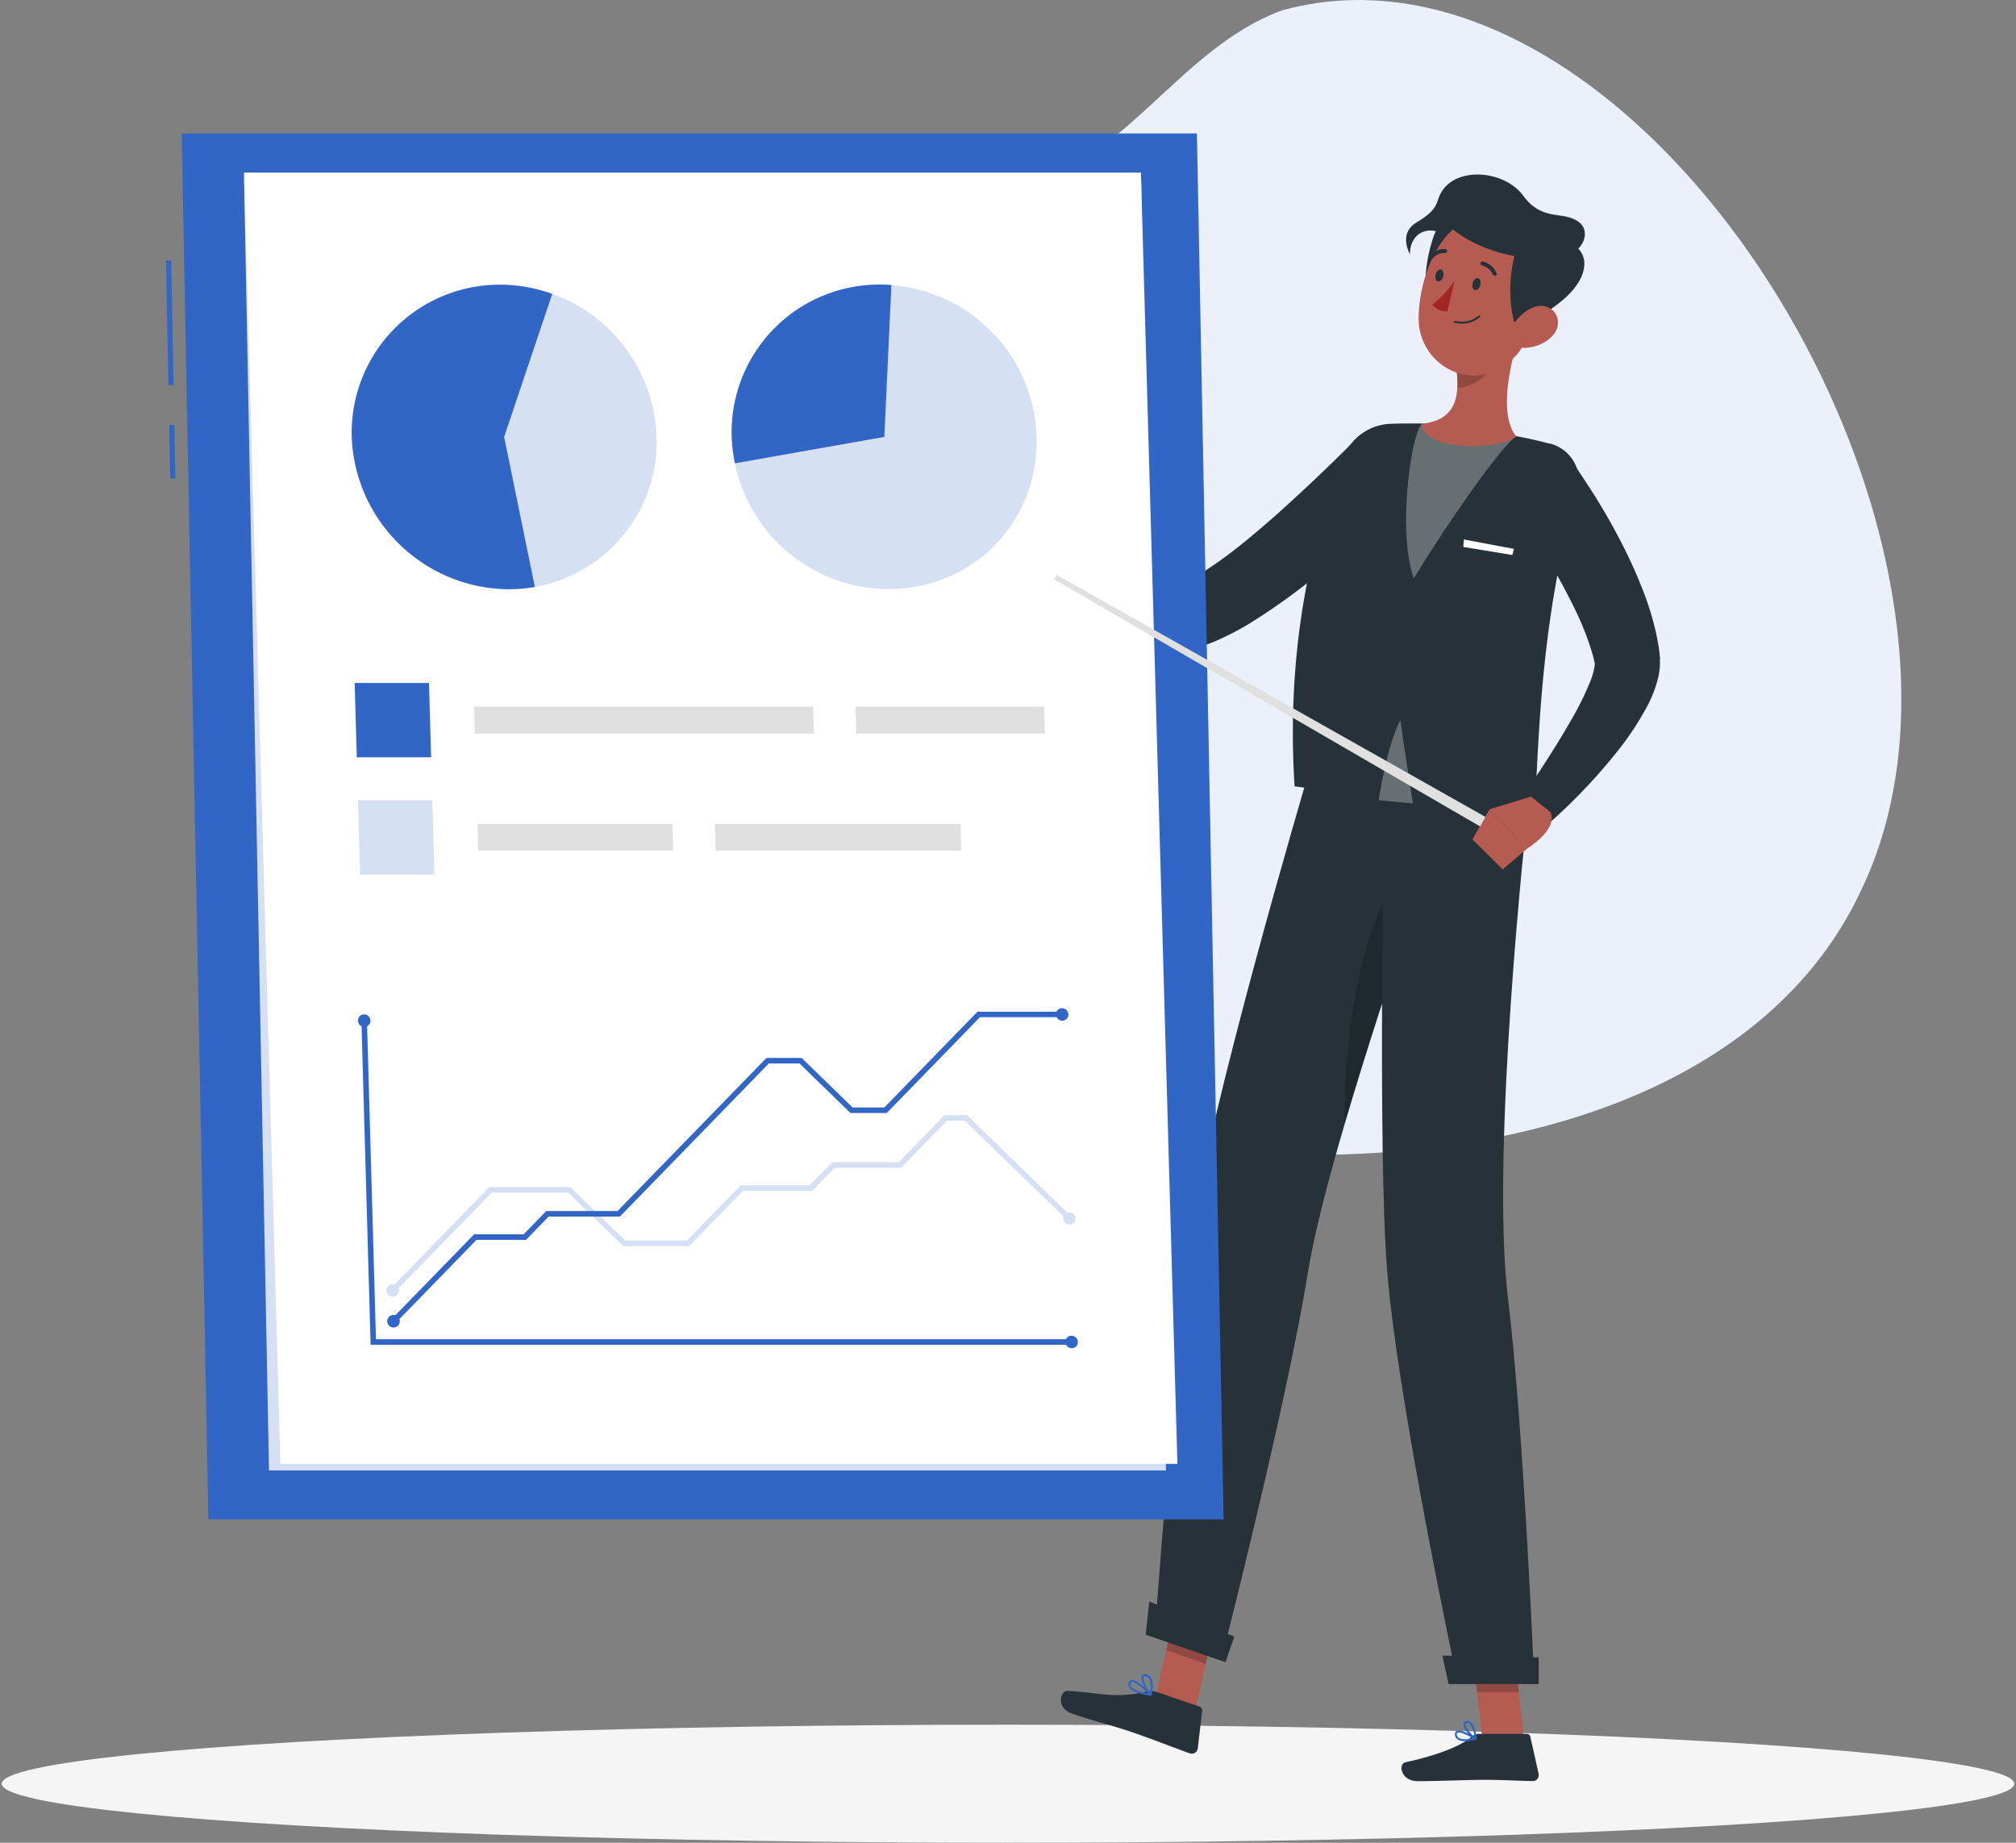
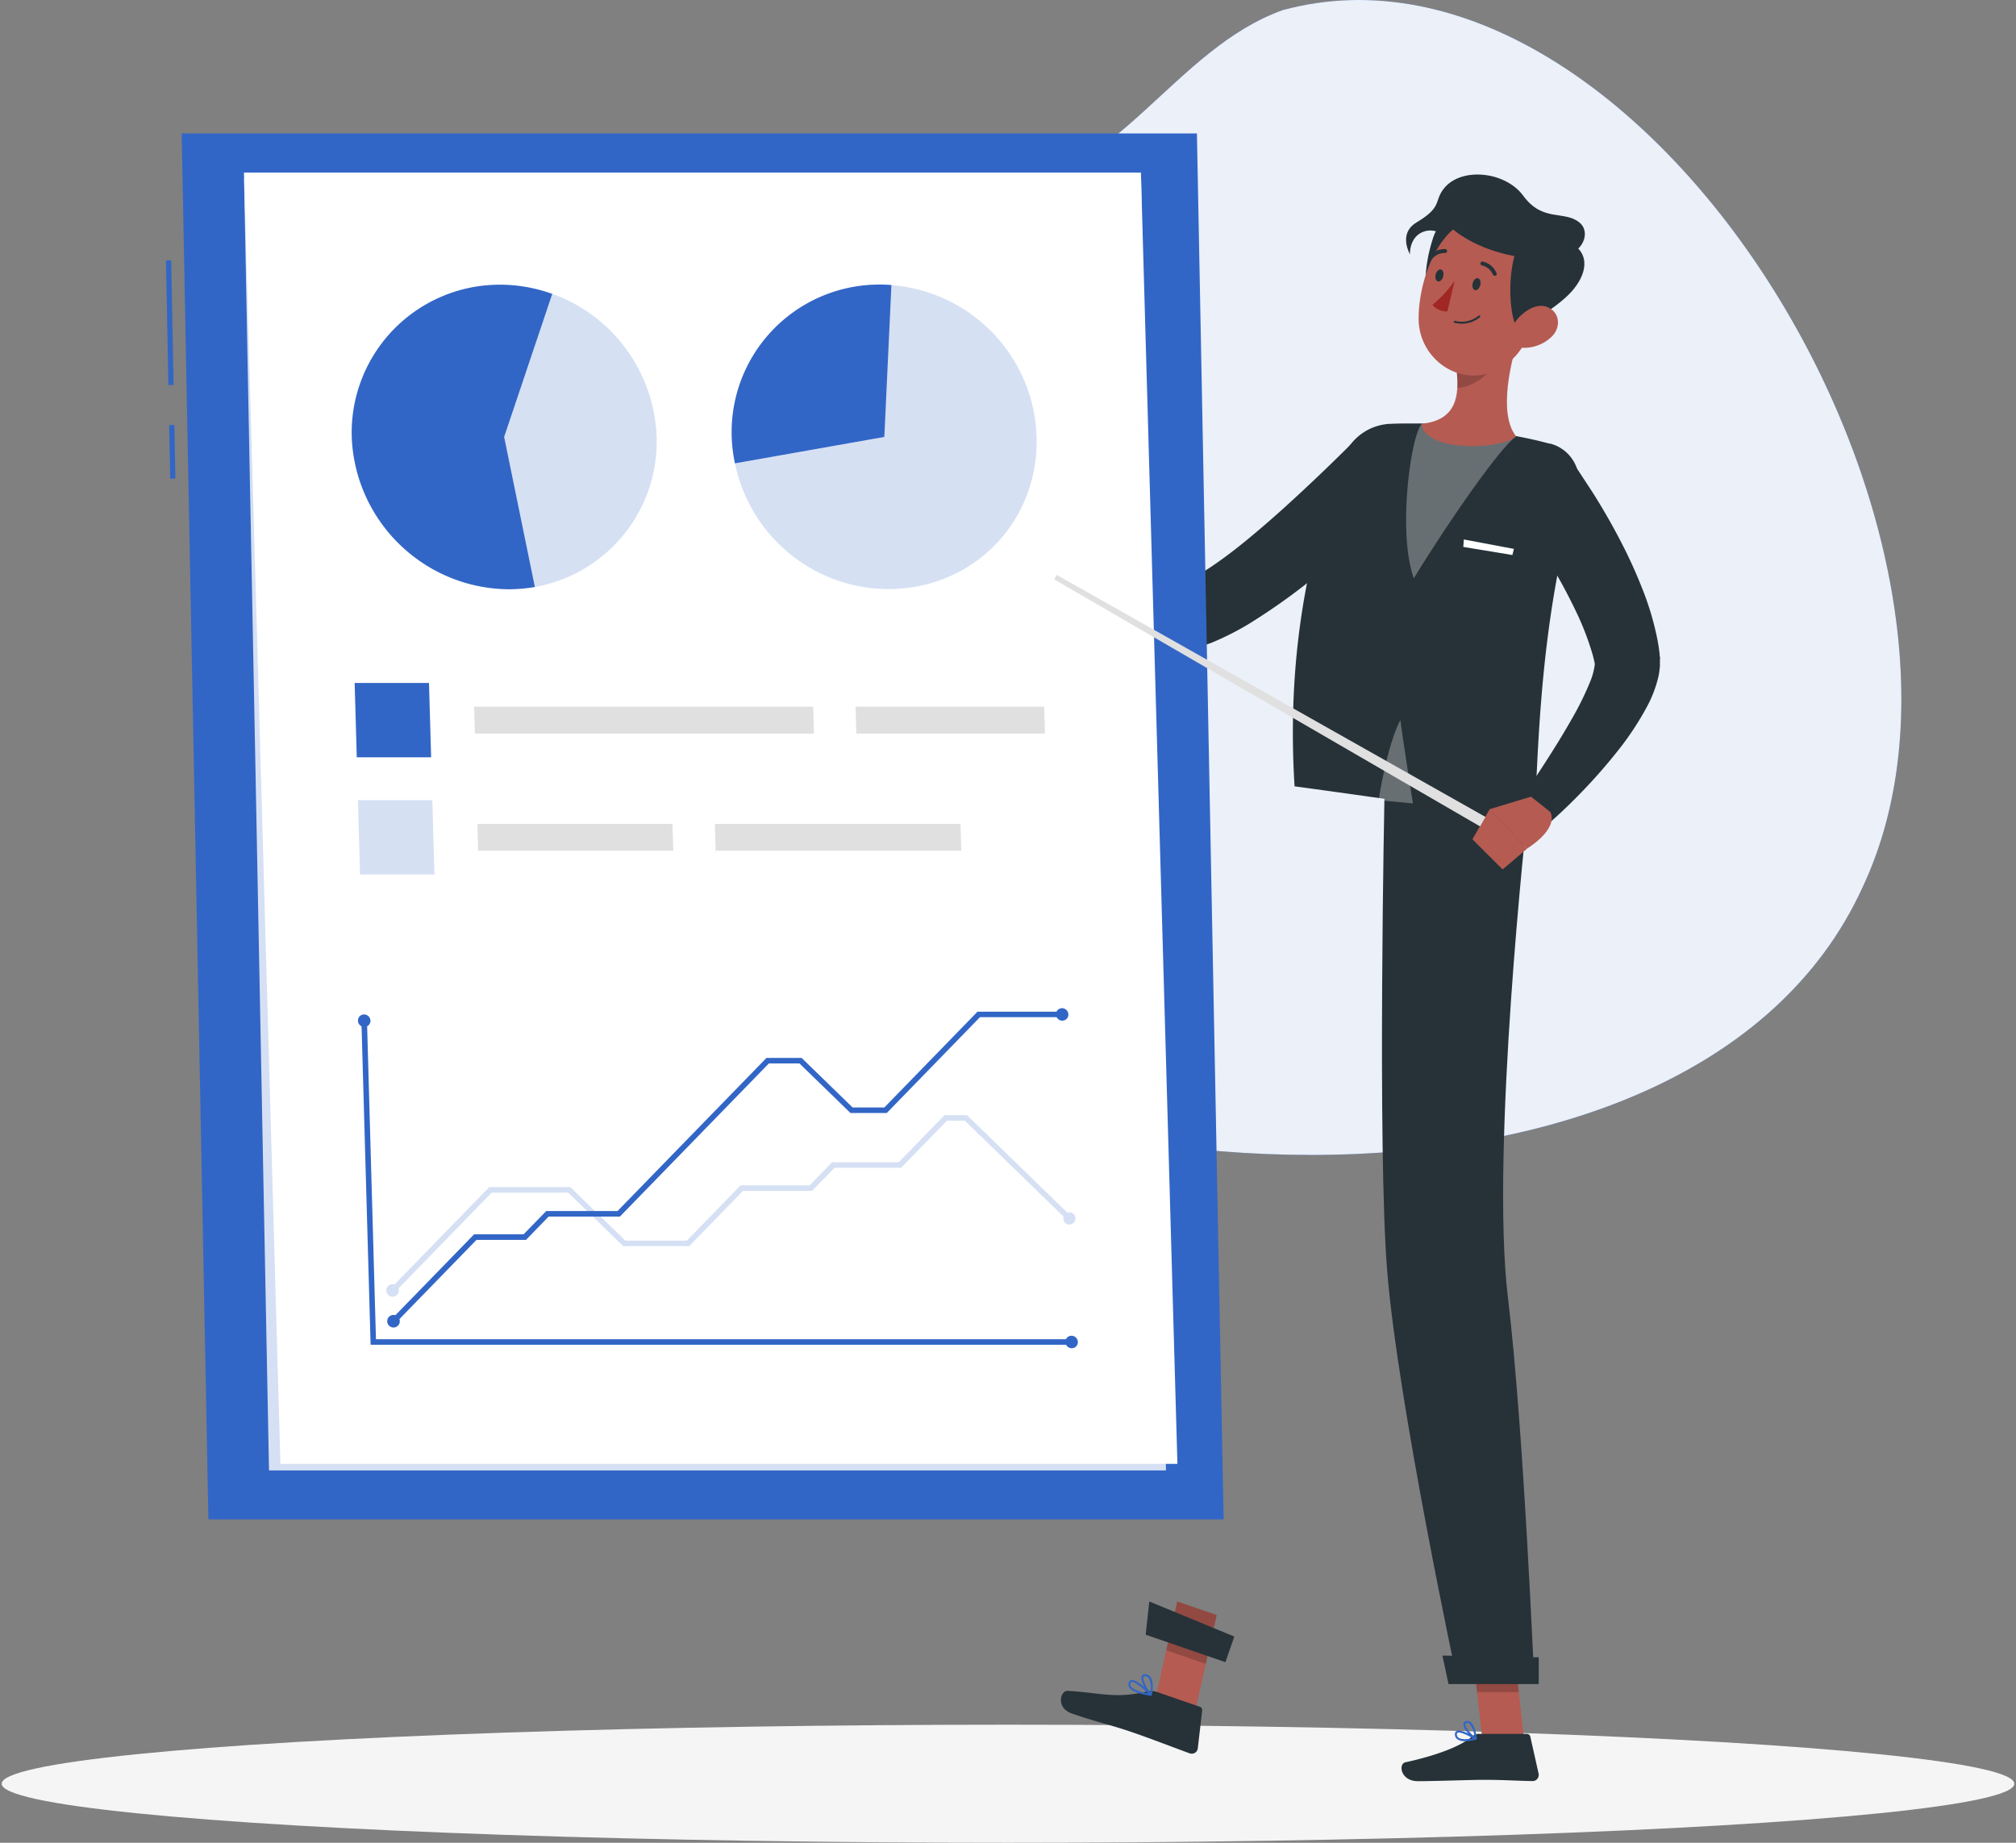
<svg xmlns="http://www.w3.org/2000/svg" width="420" height="384" viewBox="0 0 420 384">
  <rect x="0" y="0" width="420" height="384" fill="#808080" stroke="none" />
  <g fill-rule="nonzero" fill="none">
    <path d="M207.717 40.117c-103.08-4.497-130.824 96.525-68.46 155.312 61.433 57.089 213.254 67.023 248.728-10.422 34.187-72.32-45.821-203.125-120.726-182.91-22.532 8.075-34.08 34.798-59.542 38.02z" fill="#3266C6" />
    <path d="M207.717 40.117c-103.08-4.497-130.824 96.525-68.46 155.312 61.433 57.089 213.254 67.023 248.728-10.422 34.187-72.32-45.821-203.125-120.726-182.91-22.532 8.075-34.08 34.798-59.542 38.02z" fill="#FFF" opacity=".9" />
    <ellipse cx="209.649" cy="12.301" rx="209.649" ry="12.301" transform="translate(.351 359.398)" fill="#F5F5F5" />
    <path fill="#B55B52" d="m249.076 356.266-8.236-2.84 4.406-19.713 8.235 2.839zM317.507 362.312h-8.712l-2.246-20.07h8.712z" />
    <path d="M308.111 361.308h9.971a.759.759 0 0 1 .738.593l1.725 7.709c.08.38-.02.775-.269 1.073-.249.299-.621.468-1.011.46-3.418-.054-5.903-.26-10.21-.26-2.647 0-9.982.281-13.639.281-3.656 0-4.133-3.595-2.636-3.93 6.705-1.457 11.761-3.465 13.91-5.397.394-.341.899-.53 1.421-.53zM240.96 352.552l8.984 3.098c.337.115.549.447.51.8l-.912 7.837c-.03.39-.242.742-.572.954-.33.212-.74.258-1.11.126-3.255-1.177-7.844-2.98-11.935-4.383-4.763-1.641-7.03-1.998-12.618-3.92-3.375-1.165-2.42-4.793-.89-4.717 6.966.378 9.58 1.684 16.33.183a4.121 4.121 0 0 1 2.213.022zM292.541 102.892a178.496 178.496 0 0 1-7.421 7.438 216.685 216.685 0 0 1-7.758 7.007 130.878 130.878 0 0 1-17.24 12.707 56.73 56.73 0 0 1-5.035 2.7 46.34 46.34 0 0 1-2.767 1.22l-1.487.539c-.52.173-1.085.335-1.649.486a23.984 23.984 0 0 1-13.519-.443 30.055 30.055 0 0 1-10.568-6.186 37.47 37.47 0 0 1-3.982-4.113A34.312 34.312 0 0 1 219.39 122a39.499 39.499 0 0 1-1.595-2.461l5.99-4.524 1.713 1.36c.608.475 1.227.918 1.845 1.36a40.87 40.87 0 0 0 3.797 2.376 23.208 23.208 0 0 0 7.596 2.688c2.198.332 4.445.075 6.51-.745l.77-.324.868-.4c.597-.302 1.193-.593 1.823-.96 1.237-.68 2.484-1.512 3.754-2.354 2.528-1.705 5.045-3.638 7.519-5.678a220.435 220.435 0 0 0 7.356-6.349 380.856 380.856 0 0 0 7.194-6.682 384.33 384.33 0 0 0 6.998-6.823l11.013 10.407z" fill="#263238" />
    <path d="m223.838 115.696-5.425-8.388-5.425 10.472s6.293 6.596 9.407 3.584l1.443-5.668zM211.849 105.872l-2.919 7.373 3.971 4.535 5.469-10.472z" fill="#B55B52" />
    <path fill="#000" opacity=".2" d="m245.246 333.723-2.268 10.16 8.235 2.839 2.268-10.17zM315.261 342.252h-8.712l1.16 10.343h8.713z" />
    <path d="M328.585 102.557c-8.908 29.992-7.964 61.83-9.136 68.296-6.77-.896-35.805-5.128-49.747-6.995-2.17-34.742 6.25-58.019 10.069-68.35a11.03 11.03 0 0 1 9.84-7.19h.12a82.518 82.518 0 0 1 4.09-.076h2.41a173.44 173.44 0 0 1 19.627 2.634c1.226.227 2.474.486 3.678.756 1.205.27 2.17.529 3.255.799h.141a8.045 8.045 0 0 1 5.003 3.86 7.975 7.975 0 0 1 .65 6.266z" fill="#263238" />
    <path fill="#FFF" d="m304.964 112.414-.108 1.555 10.22 1.684.326-1.274z" />
    <path d="M296.23 88.296c-2.343 2.44-5.1 22.78-1.682 32.226 5.773-9.533 17.36-26.656 21.3-29.592a173.266 173.266 0 0 0-19.618-2.634z" fill="#FFF" opacity=".3" />
    <path d="M316.889 68.68c-2.083 6.11-4.883 17.456-1.031 22.24-1.454 1.424-7.487 2.623-13.02 1.78-4.546-.69-6.716-2.655-6.597-4.404 7.27-.734 7.79-5.96 7.226-11.002l13.422-8.615z" fill="#B55B52" />
    <path d="m311.366 72.188-7.899 5.063a20.67 20.67 0 0 1 .13 3.552c2.745 0 6.836-2.472 7.509-5.236a9.53 9.53 0 0 0 .26-3.38z" fill="#000" opacity=".2" />
    <path d="M297.999 64.371c-1.215-2.742-1.671-8.086.618-14.974 1.866-5.614 7.78-3.8 11.87-2.818 4.09.983 2.583 6.478-.39 10.484-3.19 4.264-12.098 7.308-12.098 7.308z" fill="#263238" />
    <path d="M321.695 60.031c-2.495 8.238-3.526 13.182-8.788 16.475-7.9 4.956-17.36-1.295-17.36-10.105 0-7.935 4.047-20.07 13.02-21.463a11.816 11.816 0 0 1 10.798 3.9 11.68 11.68 0 0 1 2.33 11.193z" fill="#B55B52" />
    <path d="M316.086 68.614c-1.454-2.623-2.04-9.522-.651-14.963 1.085-4.124 7.834-5.063 11.577-3.153 4.46 2.278 3.624 6.748.271 10.397-3.624 3.952-11.197 7.72-11.197 7.72z" fill="#263238" />
    <path d="M326.122 53.025c3.342-.195 5.555-4.61 2.843-6.726-3.19-2.483-7.595 0-11.61-5.495-3.765-5.161-13.107-6.057-16.622-1.426-2.018 2.667-.217 3.736-5.631 6.975-3.158 1.89-2.17 5.096-1.356 6.672-.087-1.188.412-4.243 3.352-4.902 2.463-.55 3.917 1.566 5.61-.334 0 0 5.729 5.236 16.579 6.067 6.043.464 6.835-.831 6.835-.831z" fill="#263238" />
    <path d="M323.301 70.126a8.279 8.279 0 0 1-5.816 2.353c-2.875 0-3.504-2.807-2.028-5.085 1.334-2.05 4.437-4.512 7.009-3.368 2.571 1.144 2.723 4.221.835 6.1z" fill="#B55B52" />
-     <path d="m240.548 340.924 13.942 4.794s13.65-53.527 17.924-80.194c1.302-8.118 4.21-19.346 7.725-31.308 4.438-15.115 9.766-31.395 14.203-44.145 4.612-13.43 8.073-22.92 8.073-22.92l-30.38-4.07s-20.28 68.652-23.87 94.865c-3.635 27.227-7.617 82.978-7.617 82.978z" fill="#263238" />
-     <path d="M280.14 234.194c4.437-15.114 9.765-31.395 14.202-44.145l-2.723-6.996c-8.149 8.464-11.968 36.016-11.48 51.141z" fill="#000" opacity=".2" />
    <path d="M288.44 165.25s-1.498 74.256.553 99.562c2.235 27.714 14.691 85.786 14.691 85.786h15.96s-2.224-53.268-5.49-80.183c-3.721-30.66 4.08-101.17 4.08-101.17l-29.794-3.995z" fill="#263238" />
    <path fill="#263238" d="M301.775 350.932h18.792v-5.581l-20.062-.356zM238.681 340.644l16.612 5.722 1.855-5.334-17.707-7.309zM308.404 59.384c-.163.68-.651 1.144-1.085 1.08-.434-.065-.684-.735-.52-1.415.162-.68.65-1.144 1.084-1.08.434.065.684.735.521 1.415zM300.679 57.57c-.163.68-.651 1.155-1.085 1.08-.434-.076-.673-.745-.51-1.426.162-.68.65-1.144 1.085-1.08.434.066.672.746.51 1.426z" />
    <path d="M303.055 58.488a25.018 25.018 0 0 1-4.644 5.052 4.067 4.067 0 0 0 3.125 1.371l1.519-6.423z" fill="#A02724" />
    <path d="M303.988 67.416a5.824 5.824 0 0 0 4.34-1.328.206.206 0 0 0 .01-.291.208.208 0 0 0-.292-.011 5.576 5.576 0 0 1-4.915 1.08.207.207 0 0 0-.25.15.216.216 0 0 0 .152.249c.358.065.662.119.955.151zM311.366 57.451c.067.02.14.02.206 0a.4.4 0 0 0 .206-.54 4.074 4.074 0 0 0-2.875-2.407.414.414 0 0 0-.477.335.421.421 0 0 0 .347.475 3.25 3.25 0 0 1 2.257 1.932c.068.122.196.2.336.205zM297.966 54.148c.141.016.28-.041.37-.152a3.261 3.261 0 0 1 2.69-1.274.403.403 0 0 0 .445-.367.421.421 0 0 0-.358-.453 4.131 4.131 0 0 0-3.418 1.598.409.409 0 0 0 .054.583c.065.04.14.063.217.065z" fill="#263238" />
    <path d="M305.214 362.83a10.64 10.64 0 0 0 2.279-.313.216.216 0 0 0 .162-.173.226.226 0 0 0-.097-.205c-.315-.195-3.125-1.911-4.09-1.425a.669.669 0 0 0-.359.583c-.04.408.122.811.434 1.08.49.333 1.079.492 1.671.453zm1.682-.605c-1.476.292-2.615.238-3.092-.162a.818.818 0 0 1-.283-.734.27.27 0 0 1 .13-.248c.5-.26 2.106.486 3.245 1.187v-.043z" fill="#3266C6" />
    <path d="M307.45 362.517c.035.01.072.01.108 0a.216.216 0 0 0 .097-.184c0-.108-.217-2.613-1.237-3.433a1.089 1.089 0 0 0-.878-.26.661.661 0 0 0-.651.53c-.185.972 1.562 2.872 2.463 3.357l.097-.01zm-1.759-3.487a.675.675 0 0 1 .467.183 4.833 4.833 0 0 1 1.03 2.71c-.889-.68-2.007-2.16-1.898-2.678 0-.054 0-.183.304-.215h.097zM239.755 353.35a.206.206 0 0 0 .185-.107.215.215 0 0 0 0-.238c-.304-.313-3.038-3.13-4.232-2.915a.672.672 0 0 0-.499.4 1.16 1.16 0 0 0 0 1.08c.63 1.079 3.103 1.597 4.514 1.792l.032-.011zm-3.927-2.86c.694 0 2.257 1.295 3.342 2.364-1.92-.324-3.255-.874-3.592-1.49a.73.73 0 0 1 0-.701.238.238 0 0 1 .195-.173h.055z" fill="#3266C6" />
    <path d="M239.755 353.35h.055a.238.238 0 0 0 .152-.15c0-.098.564-2.376-.185-3.595a1.519 1.519 0 0 0-.965-.702c-.554-.13-.803.086-.912.291-.477.875.879 3.315 1.714 4.103a.185.185 0 0 0 .141.054zm-1.247-4.037h.206c.298.066.554.254.705.518.375.918.45 1.93.217 2.894-.803-.95-1.66-2.807-1.378-3.326a.25.25 0 0 1 .25-.086z" fill="#3266C6" />
    <path d="M326.014 94.147c1.16 1.555 2.17 2.937 3.146 4.437.977 1.501 1.953 2.958 2.908 4.46a134.276 134.276 0 0 1 5.327 9.273 103.15 103.15 0 0 1 4.568 9.9 60.438 60.438 0 0 1 3.32 10.99c.196.994.348 2.02.467 3.056 0 .075 0 .4.065.604.065.205 0 .475 0 .68v1.253a16.978 16.978 0 0 1-.304 2.159 25.078 25.078 0 0 1-2.398 6.305 60.983 60.983 0 0 1-6.217 9.371 114.434 114.434 0 0 1-7.009 8.021c-2.43 2.538-4.926 4.956-7.65 7.299l-5.598-4.999c3.657-5.55 7.433-11.185 10.622-16.799a62.93 62.93 0 0 0 4.08-8.248c.435-1.067.733-2.184.89-3.325.02-.125.02-.253 0-.378 0 0 0 .097 0 0-.141-.637-.282-1.285-.478-1.954a58.12 58.12 0 0 0-3.179-8.335 123.172 123.172 0 0 0-4.405-8.442c-1.606-2.796-3.255-5.571-5.023-8.335a262.438 262.438 0 0 0-2.659-4.102l-2.68-3.962 12.207-8.929z" fill="#263238" />
    <path d="m318.961 166.006-8.68 2.634 7.79 8.227s6.63-3.93 4.926-7.655l-4.036-3.206z" fill="#B55B52" />
    <path fill="#B55B52" d="m306.755 174.891 6.293 6.284 5.067-4.308-7.79-8.216z" />
    <path d="M287.214 166.75s1.66-11.249 4.535-16.722c.597 4.793 2.615 17.392 2.615 17.392l-7.15-.67z" fill="#FFF" opacity=".3" />
    <g>
      <path fill="#3266C6" d="m34.58 54.27 1.082-.022.504 25.977-1.083.02zM35.244 88.57l1.083-.021.217 11.17-1.083.02zM249.357 27.81H37.847l5.568 288.803h211.51z" />
      <path fill="#FFF" opacity=".8" d="M237.724 37.315H50.846l5.199 269.09h186.867z" />
      <path fill="#FFF" d="M237.692 35.962H50.824l7.593 269.078h186.878z" />
      <path d="m105.036 91.053 10.02-29.835a32.944 32.944 0 0 1 21.739 29.835c.49 15.27-10.309 28.583-25.357 31.264l-6.402-31.264z" fill="#3266C6" opacity=".2" />
      <path d="m105.036 91.053 6.402 31.264a32.372 32.372 0 0 1-5.503.476c-17.615-.178-31.987-14.146-32.657-31.74a30.821 30.821 0 0 1 8.715-22.388 30.857 30.857 0 0 1 22.144-9.341c3.723.003 7.417.652 10.919 1.916l-10.02 29.813z" fill="#3266C6" />
      <path d="m184.237 91.053-.79-31.73a32.765 32.765 0 0 1 22.627 9.3c12.673 12.32 13.247 32.584 1.267 44.893-11.98 12.309-32.245 12.32-44.918 0a32.807 32.807 0 0 1-9.294-16.931l31.108-5.532z" fill="#3266C6" opacity=".2" />
      <path d="m184.237 91.053-31.119 5.51a30.743 30.743 0 0 1 6.933-26.784 30.781 30.781 0 0 1 25.66-10.38l-1.474 31.654zM223.296 280.228H77.21l-1.917-67.594 1.159-.01 1.874 66.446h144.938z" fill="#3266C6" />
      <path d="M223.231 278.345c.72.005 1.304.58 1.322 1.299a1.255 1.255 0 0 1-1.267 1.299 1.332 1.332 0 0 1-1.333-1.3 1.277 1.277 0 0 1 1.278-1.298zM77.177 212.677a1.343 1.343 0 0 0-1.343-1.288 1.268 1.268 0 0 0-1.256 1.31c.018.72.61 1.294 1.332 1.288a1.268 1.268 0 0 0 1.267-1.31zM82.344 275.768l-.834-.812 17.255-17.743h10.312l4.722-4.85h14.85l31.033-31.913h7.322l10.626 10.328h6.607l19.41-19.963h17.689l.022 1.148h-17.201l-19.41 19.962h-7.572l-10.626-10.327h-6.369l-31.032 31.913h-14.85l-4.712 4.86H99.263z" fill="#3266C6" />
      <path d="M82.918 276.234a1.311 1.311 0 1 1-1.43-2.132 1.311 1.311 0 0 1 1.43 2.132zM221.314 212.688a1.268 1.268 0 0 0 1.267-1.299 1.332 1.332 0 0 0-1.321-1.299 1.279 1.279 0 0 0-1.278 1.3c.023.72.611 1.293 1.332 1.298z" fill="#3266C6" />
      <g opacity=".2" fill="#3266C6">
        <path d="m82.16 269.37-.834-.812 20.59-21.185h16.91l11.459 11.15h12.814l11.189-11.518h14.384l4.69-4.817h13.876l9.542-9.82h4.68l21.782 21.186-.79.812-21.447-20.839h-3.726l-9.543 9.819h-13.864l-4.69 4.817h-14.396l-11.189 11.508h-13.756l-11.47-11.14h-15.945z" />
        <path d="M82.734 269.825a1.311 1.311 0 1 1 0-1.83 1.288 1.288 0 0 1 0 1.83zM221.9 254.843a1.29 1.29 0 0 0 1.816-1.828 1.29 1.29 0 0 0-1.817-.013 1.31 1.31 0 0 0 0 1.84z" />
      </g>
      <path fill="#3266C6" d="M89.818 157.803h-15.49l-.443-15.48h15.489z" />
      <path fill="#E0E0E0" d="M169.571 152.867H98.938l-.162-5.608h70.633zM217.696 152.867H178.4l-.162-5.608h39.297zM140.261 177.289h-40.64l-.152-5.608h40.63zM200.257 177.289H149.09l-.163-5.608h51.18z" />
      <path fill="#3266C6" opacity=".2" d="M90.5 182.225H75.011l-.433-15.48h15.49z" />
    </g>
    <g fill="#E0E0E0">
      <path d="m220.155 119.8 89.321 50.434-1.121 1.978-88.728-51.473z" />
    </g>
  </g>
</svg>